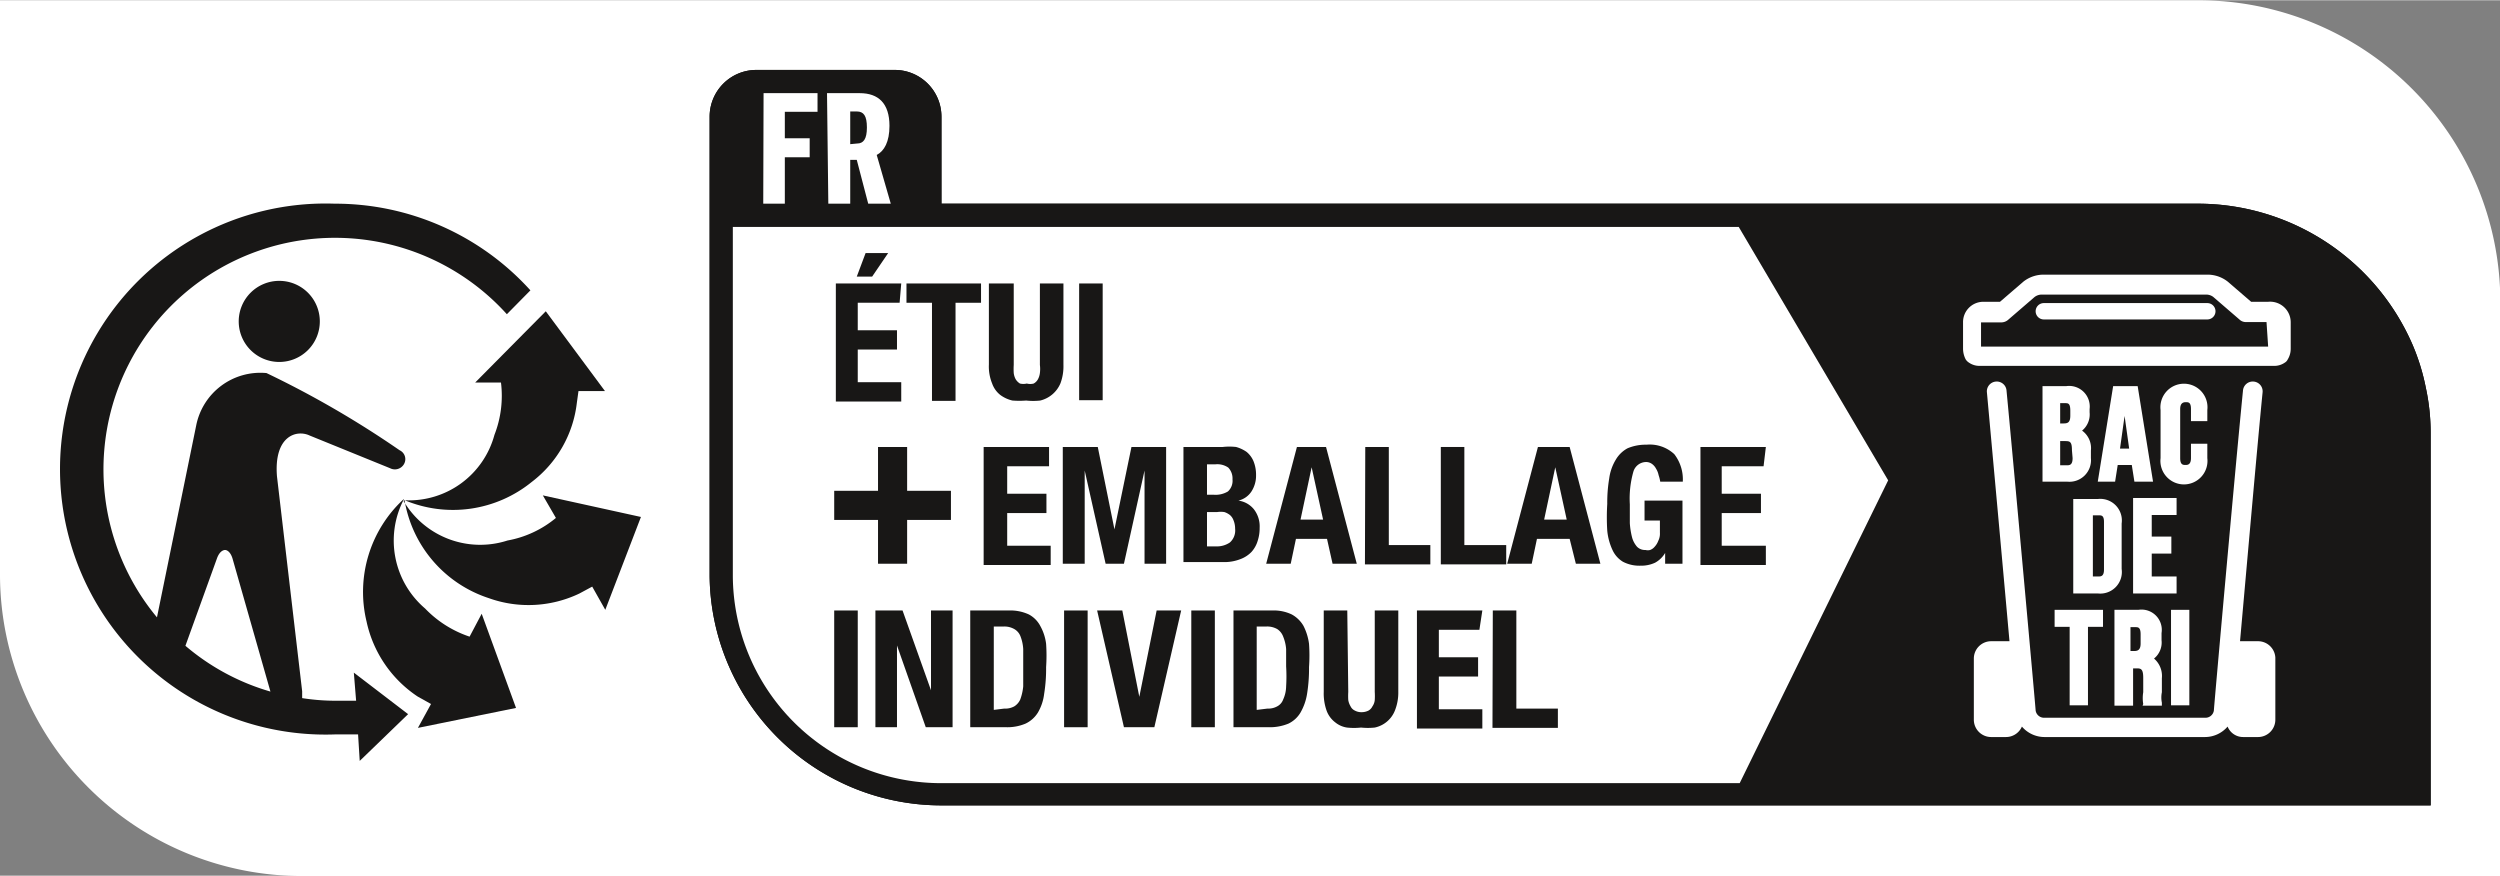
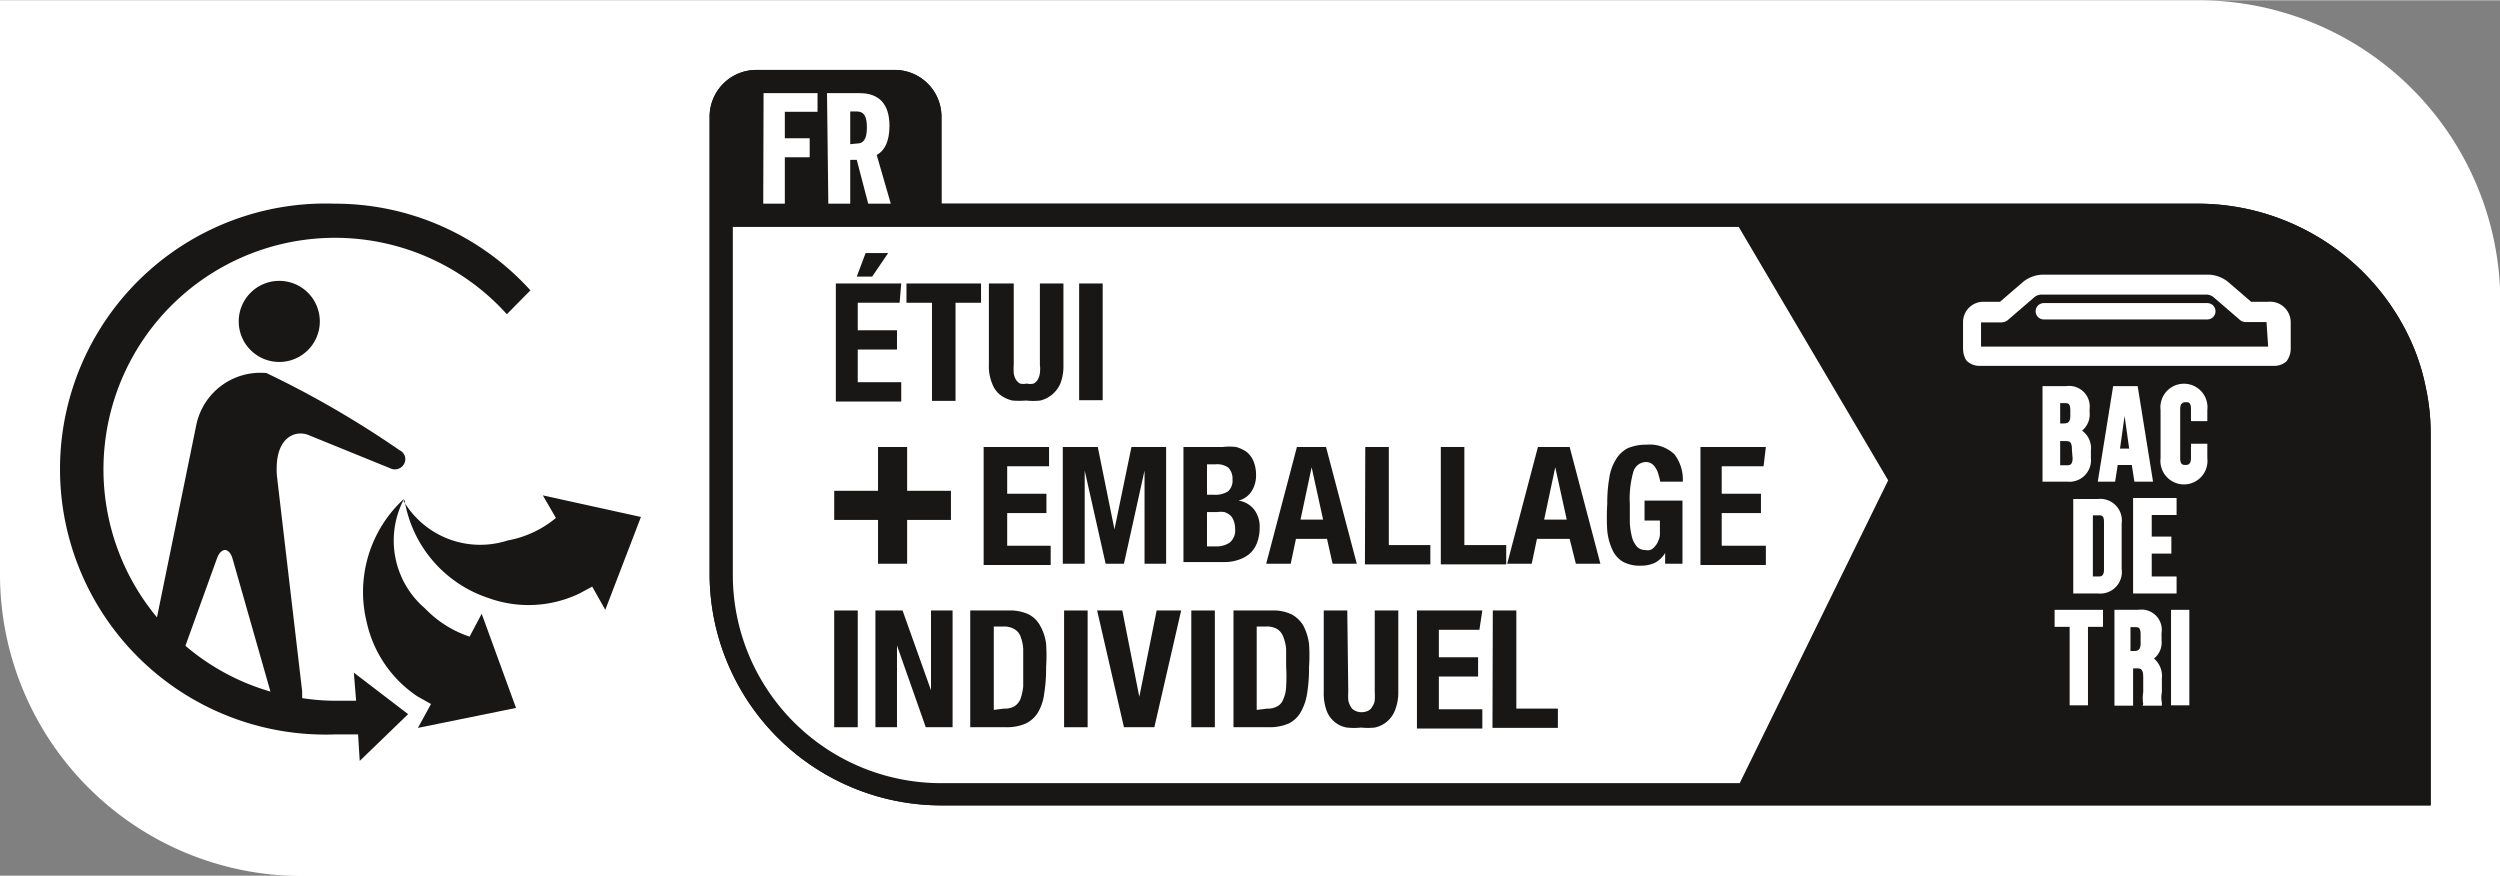
<svg xmlns="http://www.w3.org/2000/svg" width="26.97mm" height="9.45mm" viewBox="0 0 76.45 26.77">
  <rect x="0" y="0" width="76.45" height="26.77" fill="#808080" stroke="none" />
  <g id="BG_White" data-name="BG White">
    <path d="M9.26,26.78A9.23,9.23,0,0,1,0,17.62V0H67.2a9.23,9.23,0,0,1,9.26,9.16V26.78Z" transform="translate(0 0)" fill="#fff" />
  </g>
  <g id="CARTON-EMBALLAGE-INDIVIDUEL">
    <path d="M74.18,11.84a6.53,6.53,0,0,0-.41-1.32,7.16,7.16,0,0,0-6.57-4.3H28.79V3.55a1.43,1.43,0,0,0-1.42-1.42H23.12A1.43,1.43,0,0,0,21.7,3.55V17.62a7.09,7.09,0,0,0,7.13,7h45.5V13.25h0A6.55,6.55,0,0,0,74.18,11.84Z" transform="translate(0 0)" fill="#181716" />
    <path d="M74.18,11.84a6.53,6.53,0,0,0-.41-1.32,7.16,7.16,0,0,0-6.57-4.3H28.79V3.55a1.43,1.43,0,0,0-1.42-1.42H23.12A1.43,1.43,0,0,0,21.7,3.55V17.62a7.09,7.09,0,0,0,7.13,7h45.5V13.25h0A6.55,6.55,0,0,0,74.18,11.84Z" transform="translate(0 0)" fill="#181716" />
    <path d="M23.35,2.84H25v.57H24v.81h.76V4.8H24V6.22h-.66Z" transform="translate(0 0)" fill="#fff" />
    <path d="M25.29,2.84h1c.57,0,.91.31.91,1,0,.49-.16.77-.39.89l.43,1.49h-.69l-.35-1.34H26V6.22h-.67Zm.92,1.54c.19,0,.3-.13.3-.49s-.1-.49-.31-.49H26v1Z" transform="translate(0 0)" fill="#fff" />
    <path d="M12.35,15.26A2.73,2.73,0,0,0,13,18.6a3.36,3.36,0,0,0,1.36.86l.37-.7,1.05,2.88-3,.61.4-.73-.41-.23A3.68,3.68,0,0,1,11.21,19a3.86,3.86,0,0,1,1.14-3.75" transform="translate(0 0)" fill="#181716" />
    <path d="M12.34,15.31a2.72,2.72,0,0,0,3.18,1.21A3.21,3.21,0,0,0,17,15.83h0l-.4-.69,3,.66-1.09,2.84-.4-.71-.39.21a3.6,3.6,0,0,1-2.78.14,3.81,3.81,0,0,1-2.57-3" transform="translate(0 0)" fill="#181716" />
-     <path d="M17.64,12.31a3.55,3.55,0,0,1-1.38,2.42,3.82,3.82,0,0,1-3.88.56,2.71,2.71,0,0,0,2.74-2,3.29,3.29,0,0,0,.2-1.6h0l-.79,0,2.16-2.18,1.81,2.44-.81,0Z" transform="translate(0 0)" fill="#181716" />
    <path d="M8.54,11.06A1.24,1.24,0,1,1,9.78,9.82a1.24,1.24,0,0,1-1.24,1.24" transform="translate(0 0)" fill="#181716" fill-rule="evenodd" />
    <path d="M10.24,6.22a8.12,8.12,0,1,0,0,16.23c.24,0,.47,0,.71,0l.05.81,1.48-1.43-1.66-1.27.07.86c-.22,0-.43,0-.65,0a6.66,6.66,0,0,1-1-.08l0-.21-.77-6.57c-.1-1.24.6-1.44,1-1.25l2.46,1a.32.32,0,0,0,.42-.12.3.3,0,0,0-.13-.43A29.86,29.86,0,0,0,8.15,11.4,2,2,0,0,0,6,13L4.8,18.87A7.08,7.08,0,0,1,15.5,9.6l.72-.73a8.05,8.05,0,0,0-6-2.65M6.63,17.08c.1-.29.26-.27.26-.27s.14,0,.22.26l1.16,4.07a7,7,0,0,1-2.6-1.4Z" transform="translate(0 0)" fill="#181716" />
    <path d="M53.17,6.93H22.41V17.62a6.37,6.37,0,0,0,6.42,6.32H53.2l4.54-9.26Z" transform="translate(0 0)" fill="#fff" />
-     <path d="M69.05,19.6H68.5c.21-2.34.53-6,.69-7.61a.3.3,0,0,0-.27-.33.3.3,0,0,0-.33.28c-.25,2.52-.89,9.71-.89,9.78a.26.26,0,0,1-.27.22H62.52a.26.26,0,0,1-.27-.22c0-.07-.65-7.26-.89-9.78a.3.3,0,0,0-.33-.28.3.3,0,0,0-.27.33c.15,1.64.48,5.26.69,7.61h-.56a.53.53,0,0,0-.53.53V22a.53.53,0,0,0,.53.53h.45a.53.53,0,0,0,.49-.32.91.91,0,0,0,.69.32h4.91a.91.91,0,0,0,.69-.32.51.51,0,0,0,.48.32h.45a.53.53,0,0,0,.53-.53v-1.9A.53.53,0,0,0,69.05,19.6Z" transform="translate(0 0)" fill="#fff" />
    <path d="M63.9,12.5a.63.63,0,0,0-.72-.7h-.72v2.92h.75a.66.66,0,0,0,.73-.72v-.23a.66.66,0,0,0-.27-.61.64.64,0,0,0,.23-.56ZM63,12.32h.15c.09,0,.16,0,.16.23v.15c0,.2-.07.24-.2.24H63ZM63.38,14c0,.2-.08.22-.17.22H63v-.74h.13c.16,0,.23,0,.23.28Z" transform="translate(0 0)" fill="#fff" />
    <path d="M64.62,11.8l-.47,2.92h.53l.08-.51h.43l.08.51h.57l-.47-2.92Zm.21,1.91.14-1,.14,1Z" transform="translate(0 0)" fill="#fff" />
    <path d="M67.5,12.87v-.34a.72.72,0,1,0-1.43,0V14a.72.72,0,1,0,1.43,0v-.44H67V14c0,.18-.08.21-.16.21s-.17,0-.17-.21V12.5c0-.18.09-.21.17-.21s.16,0,.16.21v.37Z" transform="translate(0 0)" fill="#fff" />
    <path d="M63.4,18.14h.76a.66.66,0,0,0,.72-.75V16a.66.66,0,0,0-.72-.75H63.4ZM64,15.75h.18c.08,0,.16,0,.16.2v1.46c0,.19-.08.21-.16.21H64Z" transform="translate(0 0)" fill="#fff" />
    <polygon points="65.23 18.14 66.56 18.14 66.56 17.62 65.8 17.62 65.8 16.92 66.4 16.92 66.4 16.4 65.8 16.4 65.8 15.74 66.56 15.74 66.56 15.22 65.23 15.22 65.23 18.14" fill="#fff" />
    <polygon points="63.85 21.56 63.85 19.16 64.31 19.16 64.31 18.64 62.83 18.64 62.83 19.16 63.29 19.16 63.29 21.56 63.85 21.56" fill="#fff" />
    <path d="M65.52,21.57h.59l0-.09a.8.8,0,0,1,0-.32v-.43a.7.7,0,0,0-.24-.6.63.63,0,0,0,.23-.56v-.22a.62.62,0,0,0-.71-.71h-.73v2.93h.57V20.43h.09c.14,0,.22,0,.22.29v.44a1.1,1.1,0,0,0,0,.36l.06,0-.06,0Zm-.06-1.9c0,.19-.08.23-.2.23h-.11v-.73h.15c.08,0,.16,0,.16.22Z" transform="translate(0 0)" fill="#fff" />
    <rect x="66.39" y="18.64" width="0.56" height="2.92" fill="#fff" />
    <path d="M69.36,9.22h-.52l-.72-.62a1,1,0,0,0-.62-.21h-5a1,1,0,0,0-.62.21l-.72.62h-.52a.62.62,0,0,0-.61.63v.81a.72.72,0,0,0,.08.32.32.32,0,0,0,.1.1.56.56,0,0,0,.33.1h9a.56.56,0,0,0,.33-.1.22.22,0,0,0,.09-.1.62.62,0,0,0,.09-.32V9.85A.63.63,0,0,0,69.36,9.22Zm0,1.37H60.58V9.85a0,0,0,0,1,0,0h.63a.32.32,0,0,0,.2-.08l.8-.69A.36.36,0,0,1,62.45,9h5a.36.36,0,0,1,.23.07l.8.69a.28.28,0,0,0,.2.08h.63a0,0,0,0,1,0,0Z" transform="translate(0 0)" fill="#fff" />
    <path d="M67.5,9.26h-5a.25.25,0,0,0,0,.5h5a.25.25,0,0,0,0-.5Z" transform="translate(0 0)" fill="#fff" />
    <path d="M25.51,18.66h.72v3.57h-.72Z" transform="translate(0 0)" fill="#181716" />
    <path d="M28.47,21.1h0V18.66h.66v3.57h-.82l-.88-2.5h0v2.5h-.66V18.66h.83Z" transform="translate(0 0)" fill="#181716" />
    <path d="M30.85,18.66a1.35,1.35,0,0,1,.61.12.84.84,0,0,1,.35.35,1.49,1.49,0,0,1,.18.55,5.14,5.14,0,0,1,0,.71,4.83,4.83,0,0,1-.06.82,1.47,1.47,0,0,1-.19.57.89.89,0,0,1-.38.34,1.44,1.44,0,0,1-.59.11H29.67V18.66Zm-.14,3a.57.57,0,0,0,.31-.07.48.48,0,0,0,.18-.21,1.59,1.59,0,0,0,.09-.4c0-.16,0-.36,0-.61s0-.38,0-.53a1.27,1.27,0,0,0-.08-.38.43.43,0,0,0-.19-.23.61.61,0,0,0-.32-.08h-.31V21.7Z" transform="translate(0 0)" fill="#181716" />
    <path d="M32.54,18.66h.72v3.57h-.72Z" transform="translate(0 0)" fill="#181716" />
    <path d="M34.84,21.3h0l.53-2.64h.75l-.82,3.57h-.93l-.82-3.57h.77Z" transform="translate(0 0)" fill="#181716" />
    <path d="M36.43,18.66h.72v3.57h-.72Z" transform="translate(0 0)" fill="#181716" />
    <path d="M38.9,18.66a1.28,1.28,0,0,1,.6.12.93.93,0,0,1,.36.35,1.69,1.69,0,0,1,.17.55,5,5,0,0,1,0,.71,4.83,4.83,0,0,1-.06.82,1.66,1.66,0,0,1-.2.57.86.86,0,0,1-.37.34,1.5,1.5,0,0,1-.6.11H37.72V18.66Zm-.14,3a.56.56,0,0,0,.3-.07.38.38,0,0,0,.18-.21,1,1,0,0,0,.09-.4,5,5,0,0,0,0-.61c0-.2,0-.38,0-.53a1.25,1.25,0,0,0-.09-.38.47.47,0,0,0-.18-.23.62.62,0,0,0-.33-.08h-.3V21.7Z" transform="translate(0 0)" fill="#181716" />
    <path d="M41.23,21.15a2,2,0,0,0,0,.25.54.54,0,0,0,.07.19.27.27,0,0,0,.13.13.41.41,0,0,0,.21.05.46.46,0,0,0,.21-.05.3.3,0,0,0,.12-.13.4.4,0,0,0,.07-.19,2,2,0,0,0,0-.25V18.66h.72v2.49a1.48,1.48,0,0,1-.1.56.85.85,0,0,1-.62.53,2,2,0,0,1-.42,0,2,2,0,0,1-.43,0,.74.74,0,0,1-.36-.16.79.79,0,0,1-.26-.35,1.57,1.57,0,0,1-.09-.58V18.66h.72Z" transform="translate(0 0)" fill="#181716" />
    <path d="M45.24,19.25H44v.84h1.2v.59H44v1h1.33v.59h-2V18.66h2Z" transform="translate(0 0)" fill="#181716" />
    <path d="M45.65,18.66h.72v3h1.27v.59h-2Z" transform="translate(0 0)" fill="#181716" />
    <path d="M32.08,14.25H30.8v.84H32v.59H30.8v1h1.33v.59H30.08V13.66h2Z" transform="translate(0 0)" fill="#181716" />
    <path d="M33.57,13.66l.51,2.52h0l.52-2.52h1.06v3.57H35V14.38h0l-.63,2.85h-.56l-.64-2.85h0v2.85H32.5V13.66Z" transform="translate(0 0)" fill="#181716" />
    <path d="M37.39,13.66a1.78,1.78,0,0,1,.41,0,1.05,1.05,0,0,1,.32.15.74.74,0,0,1,.21.28,1.1,1.1,0,0,1,.08.43.89.89,0,0,1-.14.5.66.66,0,0,1-.4.28h0a.74.74,0,0,1,.47.26.85.85,0,0,1,.18.57,1.25,1.25,0,0,1-.06.4.88.88,0,0,1-.19.34.91.91,0,0,1-.34.22,1.36,1.36,0,0,1-.53.09H36.19V13.66Zm-.28,1.46a.73.73,0,0,0,.44-.1.44.44,0,0,0,.14-.37.48.48,0,0,0-.13-.36.59.59,0,0,0-.39-.1h-.26v.93Zm.08,1.58a.7.7,0,0,0,.42-.12.49.49,0,0,0,.16-.42.67.67,0,0,0-.05-.26.38.38,0,0,0-.11-.16.56.56,0,0,0-.17-.09.78.78,0,0,0-.22,0h-.31V16.7Z" transform="translate(0 0)" fill="#181716" />
    <path d="M40.55,13.66l.94,3.57h-.74l-.17-.76h-.95l-.16.76h-.75l.94-3.57Zm-.09,2.22-.35-1.6h0l-.34,1.6Z" transform="translate(0 0)" fill="#181716" />
    <path d="M41.75,13.66h.72v3h1.27v.59h-2Z" transform="translate(0 0)" fill="#181716" />
    <path d="M44.06,13.66h.72v3h1.28v.59h-2Z" transform="translate(0 0)" fill="#181716" />
    <path d="M48,13.66l.94,3.57h-.75L48,16.47H47l-.16.76h-.75l.94-3.57Zm-.09,2.22-.35-1.6h0l-.34,1.6Z" transform="translate(0 0)" fill="#181716" />
    <path d="M50.72,14.52a.6.6,0,0,0-.08-.2.41.41,0,0,0-.12-.14.31.31,0,0,0-.19-.06.41.41,0,0,0-.38.29,3,3,0,0,0-.11,1c0,.21,0,.41,0,.58a2.39,2.39,0,0,0,.07.44.73.73,0,0,0,.15.28.34.34,0,0,0,.26.1.27.27,0,0,0,.14,0,.33.33,0,0,0,.14-.1.54.54,0,0,0,.11-.18.49.49,0,0,0,.05-.25v-.37h-.47V15.3h1.16v1.93h-.53V16.9h0a.8.8,0,0,1-.31.3,1,1,0,0,1-.44.09,1.08,1.08,0,0,1-.54-.12.81.81,0,0,1-.32-.36,1.8,1.8,0,0,1-.16-.59,6.61,6.61,0,0,1,0-.82,4.42,4.42,0,0,1,.06-.78,1.47,1.47,0,0,1,.2-.57.93.93,0,0,1,.36-.35,1.43,1.43,0,0,1,.58-.11,1.1,1.1,0,0,1,.85.29,1.26,1.26,0,0,1,.26.84h-.69A1.23,1.23,0,0,0,50.72,14.52Z" transform="translate(0 0)" fill="#181716" />
    <path d="M53.93,14.25H52.65v.84h1.2v.59h-1.2v1H54v.59h-2V13.66h2Z" transform="translate(0 0)" fill="#181716" />
    <path d="M29.08,15.89H27.74v1.34h-.89V15.89H25.51V15h1.34V13.66h.89V15h1.34Z" transform="translate(0 0)" fill="#181716" />
    <path d="M27.51,9.25H26.23v.84h1.2v.59h-1.2v1h1.33v.59h-2V8.66h2Zm-.35-1.52-.49.72H26.2l.27-.72Z" transform="translate(0 0)" fill="#181716" />
    <path d="M30,9.25h-.78v3h-.72v-3h-.78V8.66H30Z" transform="translate(0 0)" fill="#181716" />
    <path d="M31,11.15a2,2,0,0,0,0,.25.53.53,0,0,0,.06.19.4.4,0,0,0,.13.13.46.46,0,0,0,.21,0,.41.41,0,0,0,.21,0,.33.33,0,0,0,.13-.13.53.53,0,0,0,.06-.19,1,1,0,0,0,0-.25V8.66h.72v2.49a1.49,1.49,0,0,1-.09.56.9.9,0,0,1-.62.53,2,2,0,0,1-.43,0,2.72,2.72,0,0,1-.42,0,1,1,0,0,1-.37-.17.77.77,0,0,1-.25-.35,1.37,1.37,0,0,1-.1-.58V8.66H31Z" transform="translate(0 0)" fill="#181716" />
    <path d="M33,8.66h.72v3.57H33Z" transform="translate(0 0)" fill="#181716" />
  </g>
</svg>